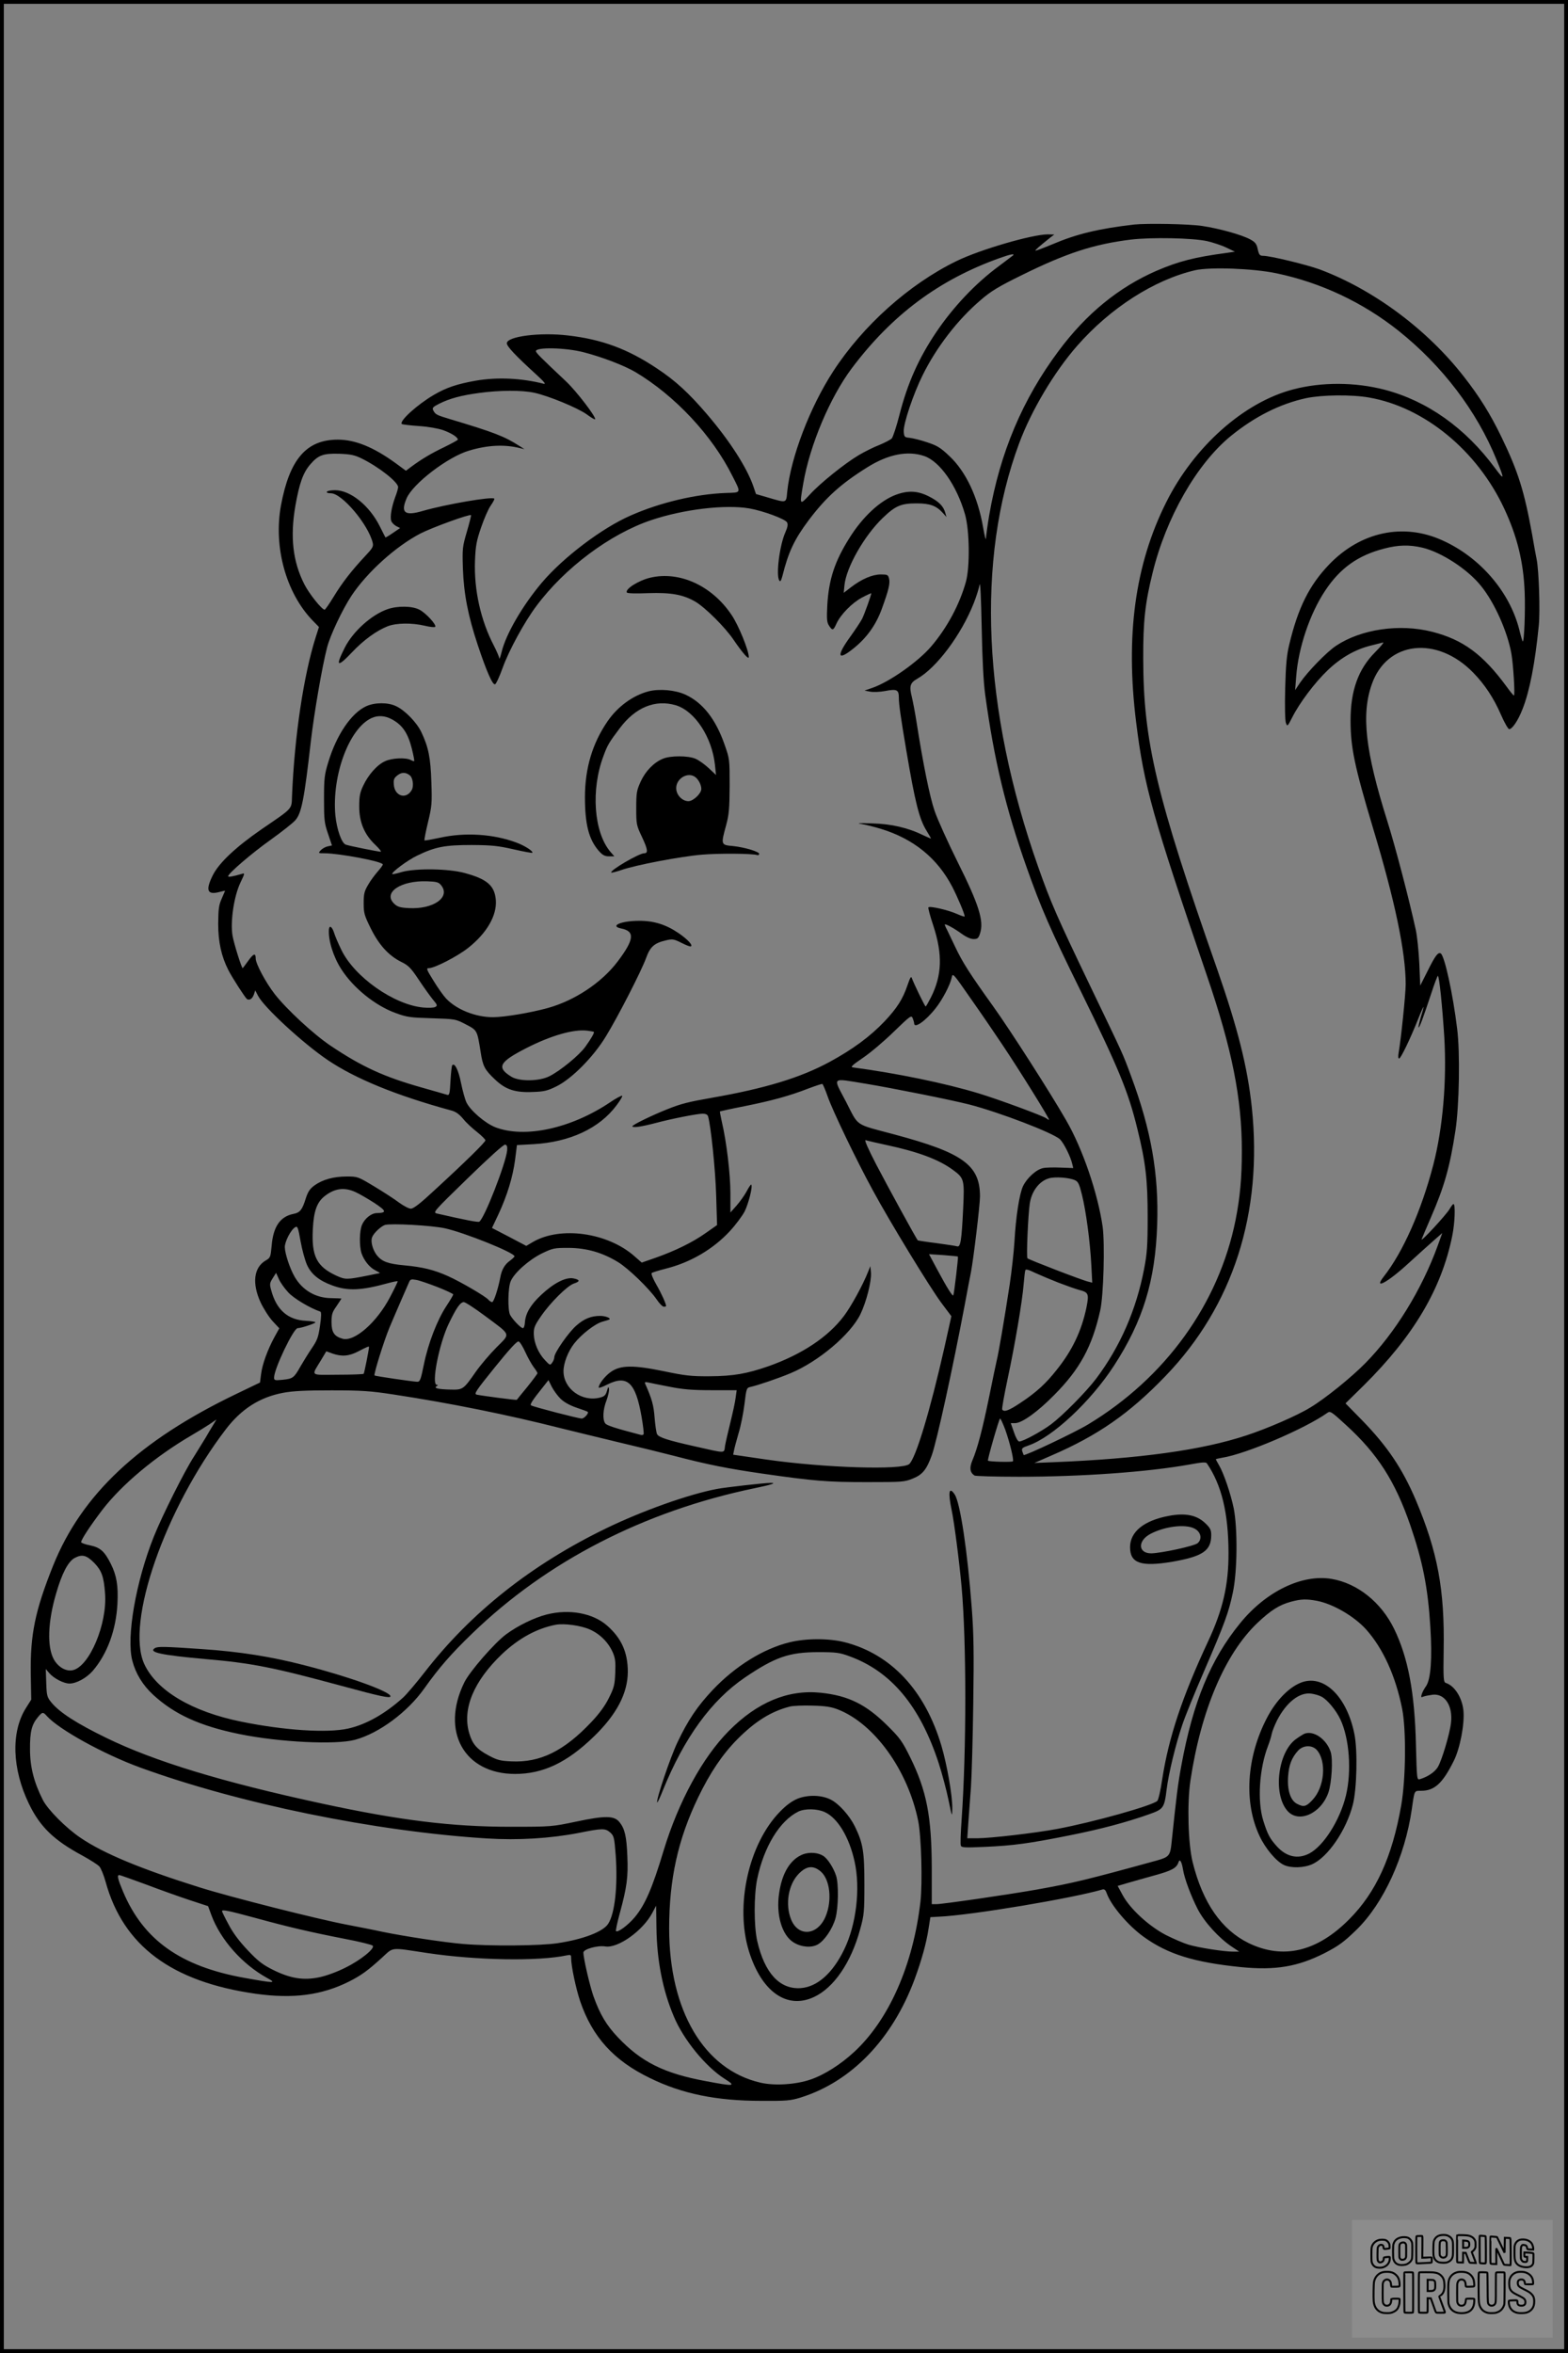
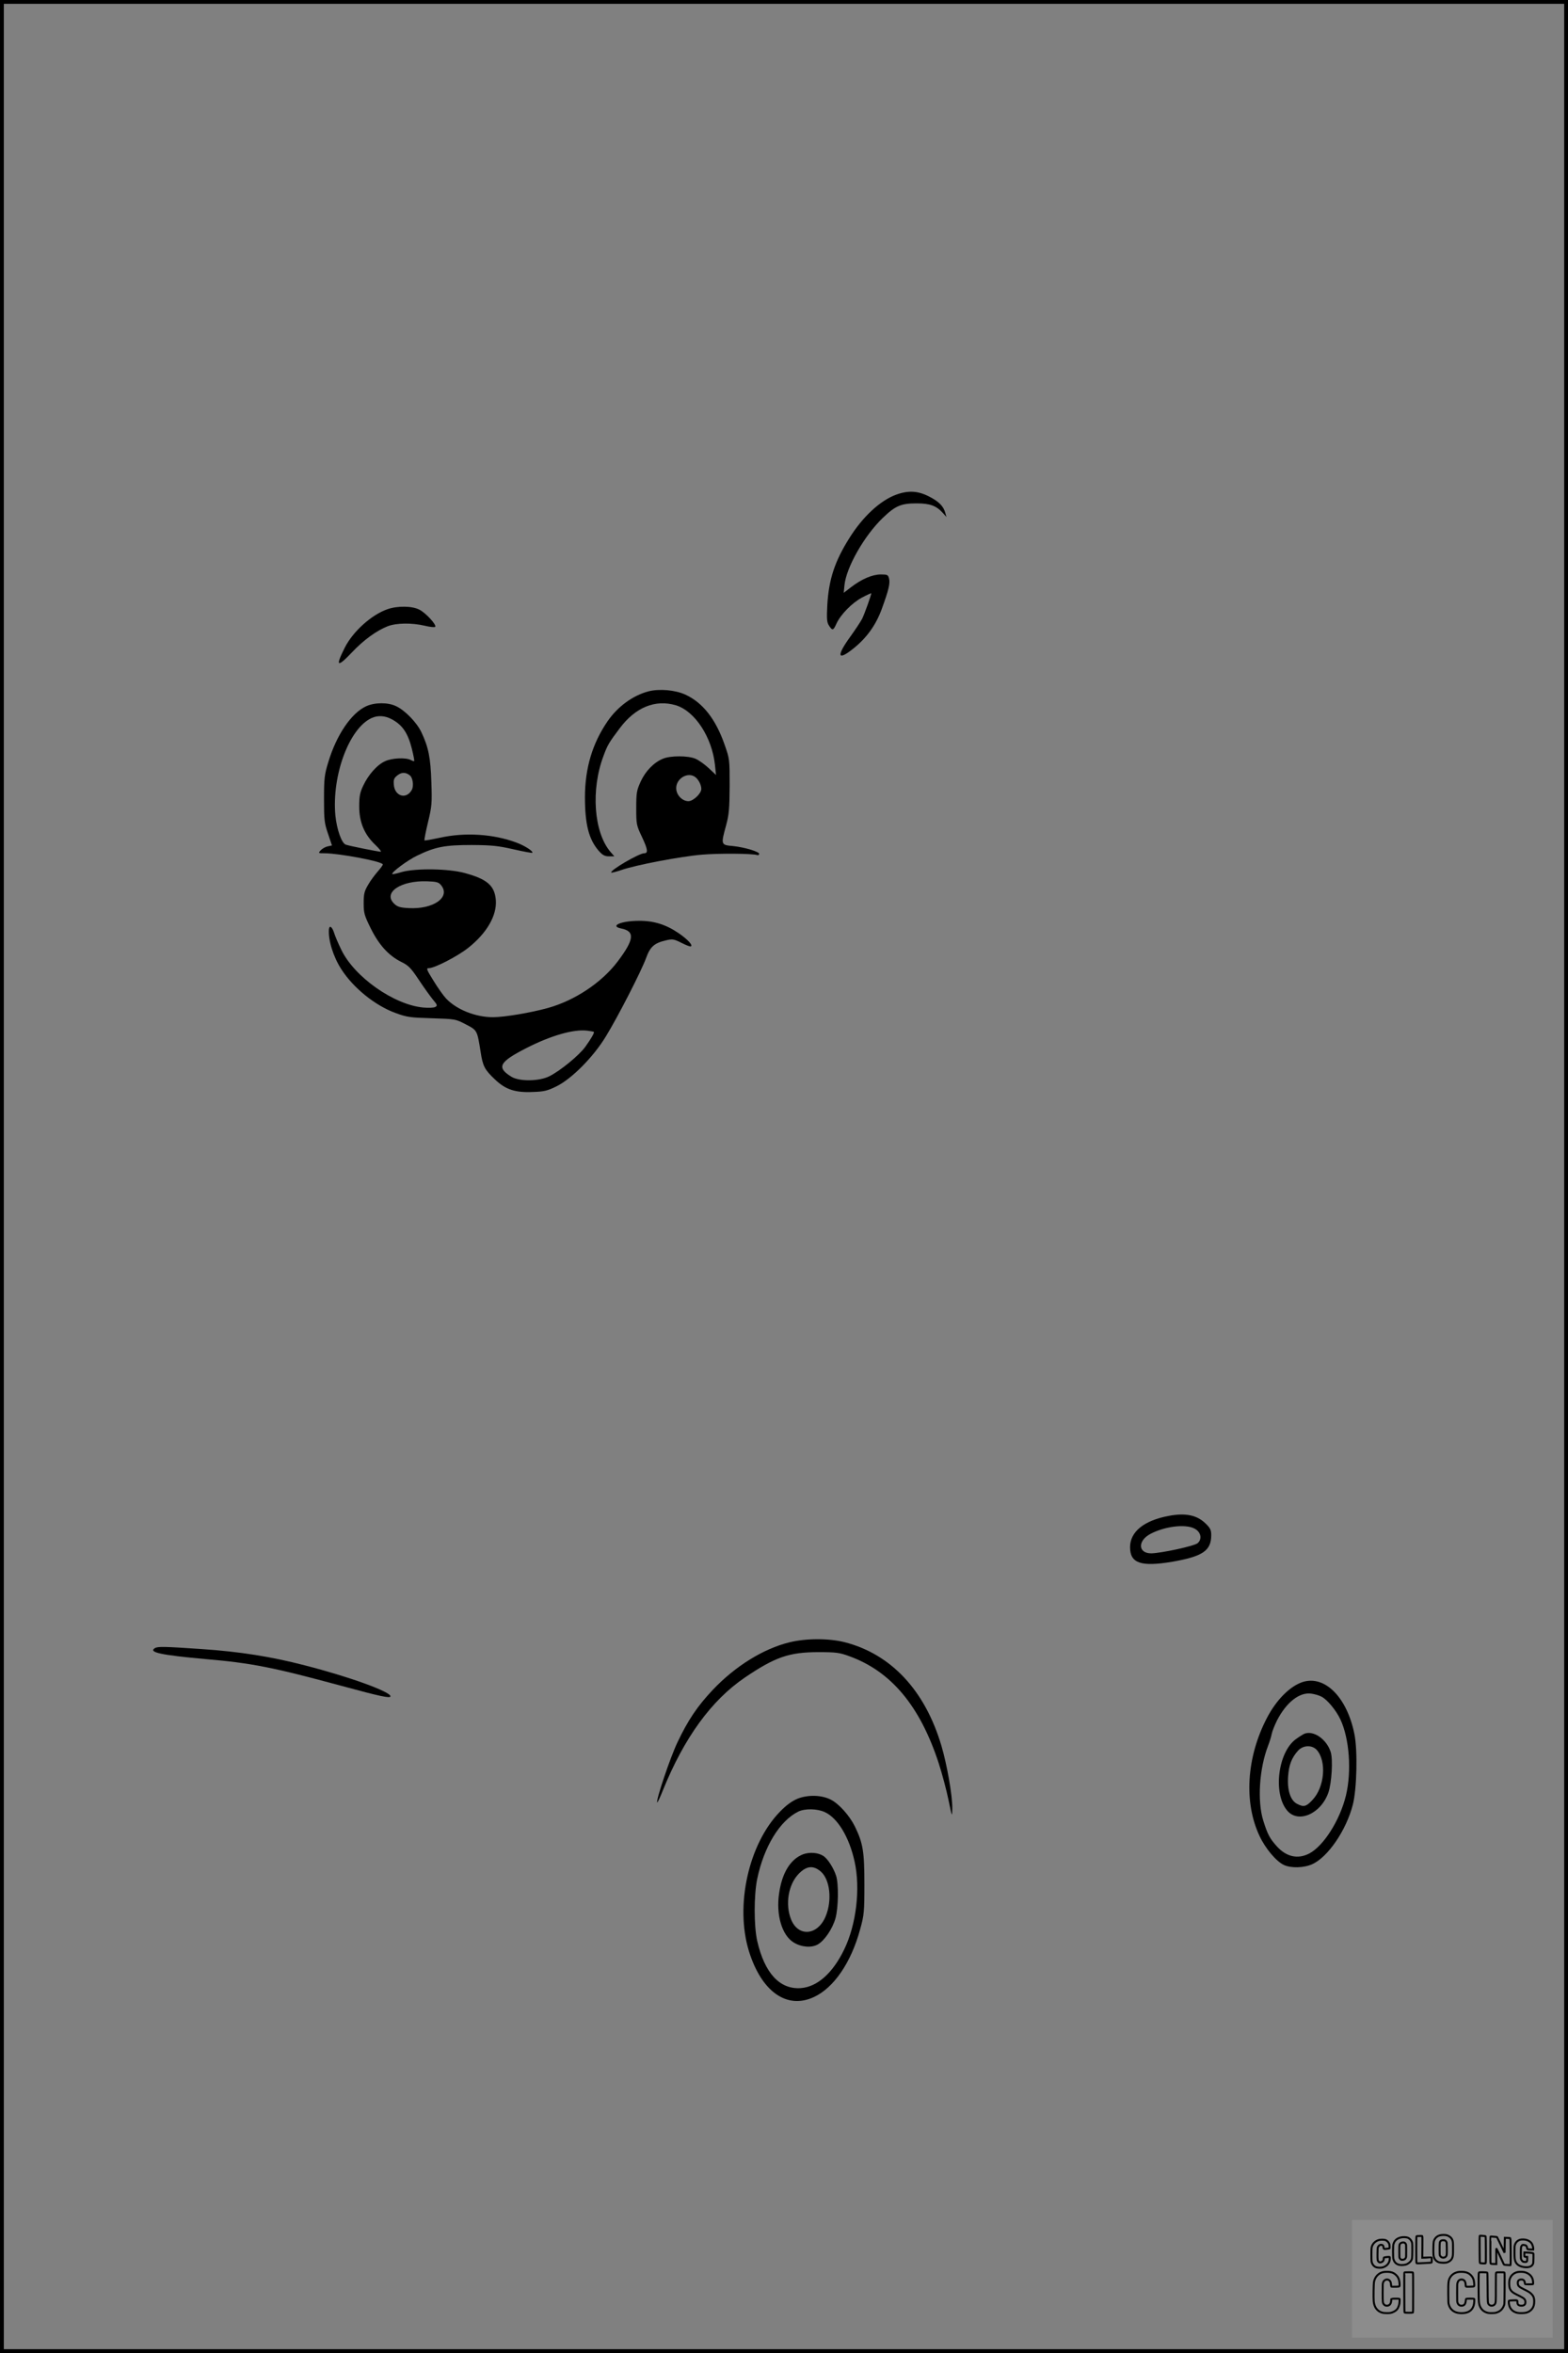
<svg xmlns="http://www.w3.org/2000/svg" version="1.0" width="1024pt" height="1536pt" viewBox="0 0 1024 1536" preserveAspectRatio="xMidYMid meet">
  <rect x="0" y="0" width="1024" height="1536" fill="#808080" stroke="none" />
  <g transform="translate(0.00 0.00) scale(1)">
    <g transform="translate(0,1536) scale(0.1,-0.1)" fill="#000000" stroke="none">
-       <path d="M7405 13894 c-231 -27 -373 -61 -533 -129 -58 -24 -107 -43 -110 -41 -3 3 24 27 98 86 l25 19 -42 1 c-101 0 -443 -99 -598 -175 -309 -151 -609 -420 -803 -718 -153 -235 -278 -563 -301 -787 -7 -76 -2 -74 -125 -38 l-79 23 -17 50 c-42 122 -154 297 -303 471 -118 138 -207 220 -327 299 -190 127 -361 190 -580 215 -184 22 -400 -6 -400 -51 0 -20 55 -79 190 -202 55 -50 68 -67 50 -62 -145 37 -303 44 -443 20 -123 -22 -192 -45 -274 -93 -109 -64 -227 -171 -209 -190 4 -3 52 -9 109 -13 62 -4 125 -15 161 -27 55 -20 96 -46 96 -62 0 -3 -40 -25 -89 -49 -84 -40 -148 -78 -218 -130 l-32 -24 -68 50 c-145 105 -264 153 -377 153 -205 0 -315 -128 -371 -429 -50 -272 33 -572 207 -752 l41 -42 -21 -66 c-79 -248 -139 -648 -155 -1039 -3 -86 8 -74 -197 -214 -171 -118 -279 -220 -320 -301 -49 -98 -37 -131 42 -110 21 6 38 9 38 8 0 -1 -10 -24 -22 -51 -19 -42 -22 -67 -23 -164 0 -120 21 -213 66 -302 26 -51 110 -181 122 -190 17 -10 35 2 45 30 l9 27 18 -35 c38 -75 293 -310 454 -419 180 -122 448 -232 808 -330 30 -8 52 -24 78 -55 20 -25 61 -63 91 -86 30 -24 54 -48 54 -54 0 -12 -127 -137 -334 -327 -90 -84 -135 -119 -153 -119 -13 0 -47 18 -76 39 -29 22 -101 69 -161 105 -108 65 -110 66 -181 66 -86 0 -158 -20 -211 -58 -31 -23 -43 -41 -58 -88 -22 -71 -37 -90 -79 -98 -87 -17 -133 -83 -143 -209 -7 -73 -8 -78 -40 -96 -77 -46 -89 -149 -32 -273 20 -42 55 -97 79 -123 l43 -46 -32 -58 c-44 -81 -79 -176 -87 -241 l-7 -55 -156 -75 c-633 -304 -1008 -655 -1195 -1120 -118 -295 -150 -450 -146 -710 l3 -165 -36 -57 c-97 -156 -89 -396 21 -623 73 -151 163 -238 351 -339 49 -27 98 -58 109 -70 10 -11 29 -57 41 -101 115 -417 431 -652 980 -730 244 -34 430 -10 610 80 79 40 123 72 214 155 79 72 50 68 296 31 321 -48 727 -55 913 -15 24 5 27 3 27 -19 0 -51 31 -198 59 -281 79 -232 219 -387 455 -501 210 -103 434 -149 726 -149 167 -1 192 1 260 22 331 104 598 381 743 772 45 122 77 236 91 330 l12 75 54 3 c210 9 873 120 1071 178 12 3 20 -5 27 -26 28 -79 140 -211 242 -284 157 -113 328 -166 634 -197 225 -22 370 2 546 91 91 47 126 72 209 153 177 173 316 477 361 787 18 126 15 120 61 120 87 0 140 48 213 195 41 81 72 244 63 330 -9 84 -58 161 -115 179 -15 5 -17 27 -14 215 7 394 -39 640 -182 979 -88 206 -186 352 -354 524 l-105 107 120 118 c324 321 507 629 577 975 17 81 22 208 8 208 -4 0 -15 -15 -25 -32 -20 -36 -192 -222 -183 -198 3 8 30 72 60 141 88 202 125 332 161 569 25 164 31 508 11 665 -28 230 -82 475 -107 491 -17 10 -36 -14 -85 -113 l-49 -97 -6 144 c-4 80 -14 179 -23 220 -47 213 -132 537 -186 710 -144 457 -171 697 -101 894 99 282 426 318 663 74 74 -76 133 -165 179 -271 23 -53 48 -97 55 -97 20 0 59 58 87 131 46 115 82 300 106 544 10 93 1 363 -14 435 -3 14 -17 88 -30 165 -51 280 -91 408 -200 633 -71 147 -143 263 -244 392 -241 310 -593 571 -945 702 -83 30 -320 88 -367 88 -21 0 -27 6 -35 42 -7 35 -16 47 -49 65 -55 30 -201 71 -315 88 -85 13 -359 18 -445 9z m478 -108 c38 -9 94 -27 125 -42 l57 -27 -55 -8 c-209 -28 -311 -54 -458 -117 -247 -108 -457 -279 -638 -522 -236 -316 -383 -664 -454 -1074 -11 -65 -20 -133 -21 -150 -1 -17 -9 16 -19 73 -34 197 -113 364 -220 464 -58 55 -79 68 -146 90 -44 15 -95 27 -114 29 -33 3 -35 6 -38 40 -4 49 63 248 124 370 90 182 229 362 377 488 68 59 115 88 272 165 292 144 469 201 710 231 135 16 403 11 498 -10z m-1268 -94 c-6 -5 -46 -35 -90 -68 -154 -113 -300 -268 -412 -434 -114 -170 -186 -331 -239 -538 -19 -75 -42 -144 -50 -154 -9 -9 -46 -28 -82 -43 -37 -14 -96 -44 -132 -65 -90 -53 -254 -184 -322 -259 -67 -72 -67 -71 -42 74 43 250 174 560 316 750 263 350 570 579 968 721 67 24 101 31 85 16z m1721 -116 c291 -61 564 -190 797 -375 286 -228 511 -524 640 -841 54 -133 53 -140 -10 -55 -194 262 -442 438 -721 511 -193 50 -411 51 -597 2 -322 -84 -647 -373 -829 -737 -204 -407 -267 -871 -196 -1438 51 -413 107 -613 463 -1655 163 -477 227 -798 227 -1141 0 -177 -12 -305 -41 -451 -110 -548 -458 -1030 -964 -1335 -86 -52 -413 -207 -420 -199 -1 2 -5 13 -9 24 -6 19 0 24 40 38 157 53 407 287 559 521 189 291 270 554 282 920 11 332 -39 618 -171 972 -55 149 -45 126 -267 588 -217 452 -257 543 -339 776 -363 1027 -407 2007 -124 2766 79 213 229 465 378 635 216 247 504 432 771 494 97 22 379 12 531 -20z m-4526 -515 c121 -31 267 -87 340 -130 258 -154 501 -413 633 -678 58 -114 60 -108 -41 -111 -198 -7 -430 -62 -623 -147 -188 -82 -440 -273 -580 -438 -126 -149 -235 -336 -263 -453 -8 -32 -15 -51 -15 -42 -1 9 -17 47 -36 84 -86 165 -130 364 -123 554 4 98 10 130 40 217 19 56 47 121 63 143 15 22 26 42 23 45 -15 15 -316 -37 -466 -80 -118 -35 -147 -13 -107 81 40 96 271 273 410 313 121 36 230 41 330 16 l30 -7 -33 21 c-98 63 -166 89 -453 175 -87 26 -95 30 -109 56 -9 17 -4 23 37 44 70 35 144 55 263 71 133 18 277 19 360 1 92 -20 282 -98 342 -141 27 -20 52 -35 54 -32 11 10 -120 182 -189 247 -169 159 -197 187 -197 198 0 27 193 23 310 -7z m5131 -296 c361 -63 706 -346 883 -726 84 -181 125 -345 133 -544 5 -119 -3 -332 -13 -322 -2 2 -13 38 -23 80 -63 245 -256 469 -500 579 -256 117 -536 57 -742 -158 -129 -135 -202 -281 -260 -524 -16 -66 -22 -131 -26 -285 -3 -115 -1 -211 5 -225 9 -24 11 -22 40 35 48 96 148 229 233 310 86 82 180 136 282 161 34 8 70 18 79 20 9 3 -14 -26 -51 -63 -111 -111 -161 -251 -161 -447 0 -176 27 -302 145 -696 145 -480 215 -815 215 -1025 0 -65 -31 -362 -46 -447 -4 -23 -3 -38 3 -38 11 0 73 129 124 257 18 46 34 81 35 80 2 -2 -6 -31 -17 -66 -10 -35 -17 -66 -15 -68 5 -5 29 59 82 219 21 65 41 117 44 118 9 0 29 -195 42 -399 17 -284 -9 -594 -72 -836 -78 -299 -198 -569 -323 -728 -71 -91 25 -39 163 88 58 53 131 119 162 146 l57 50 -30 -83 c-104 -286 -278 -569 -472 -766 -90 -92 -263 -232 -360 -290 -86 -53 -280 -137 -417 -182 -290 -96 -695 -152 -1260 -175 l-125 -5 110 48 c306 132 512 276 745 518 443 459 638 1067 565 1756 -28 262 -91 513 -225 898 -400 1140 -483 1489 -484 2030 -1 243 12 362 61 560 88 361 288 711 510 893 157 128 323 211 493 248 106 22 297 24 411 4z m-6579 -398 c112 -55 238 -154 238 -187 0 -8 -8 -37 -19 -65 -23 -63 -35 -128 -26 -155 3 -11 18 -26 32 -34 l26 -13 -47 -32 c-26 -18 -48 -31 -49 -29 -1 1 -17 33 -35 69 -68 138 -193 239 -294 239 -26 0 -50 -4 -53 -10 -4 -6 7 -10 26 -10 72 0 244 -203 273 -323 6 -25 -1 -36 -52 -90 -85 -91 -147 -170 -204 -264 -28 -46 -54 -83 -58 -83 -18 0 -102 105 -133 167 -75 148 -93 309 -58 511 26 147 50 215 96 269 53 62 85 74 190 71 75 -3 100 -8 147 -31z m3674 16 c102 -35 212 -192 266 -380 30 -104 33 -343 6 -441 -41 -147 -122 -299 -226 -421 -86 -101 -275 -234 -387 -272 l-49 -17 37 -7 c21 -4 64 -2 96 4 78 15 91 9 91 -43 0 -42 12 -128 49 -346 57 -337 84 -446 132 -523 16 -26 29 -49 29 -51 0 -1 -21 8 -47 20 -101 50 -211 76 -338 79 -88 3 -106 2 -68 -4 28 -5 84 -19 124 -31 214 -65 370 -191 468 -379 36 -70 81 -177 81 -193 0 -4 -24 4 -53 17 -57 25 -174 52 -184 42 -3 -3 11 -57 32 -119 62 -189 57 -324 -15 -468 -17 -33 -32 -60 -35 -60 -5 0 -79 153 -90 185 -5 15 -11 4 -28 -45 -31 -92 -69 -151 -150 -237 -94 -99 -208 -183 -359 -265 -190 -103 -421 -173 -763 -233 -160 -28 -207 -40 -295 -75 -103 -41 -230 -103 -230 -112 0 -12 60 -3 155 22 101 27 269 60 304 60 19 0 32 -6 35 -17 18 -58 48 -346 53 -514 l6 -196 -74 -52 c-85 -60 -194 -114 -326 -161 l-92 -32 -48 42 c-175 154 -482 197 -662 93 l-44 -26 -112 59 -112 58 43 91 c57 123 93 242 108 355 l12 95 109 6 c237 14 429 103 541 253 25 33 42 62 37 63 -5 2 -41 -17 -79 -43 -255 -171 -556 -236 -748 -163 -67 26 -164 109 -190 163 -9 19 -25 76 -35 126 -17 85 -41 133 -57 117 -4 -3 -9 -50 -12 -103 -4 -82 -7 -95 -21 -91 -9 3 -83 24 -164 47 -248 70 -391 135 -597 273 -111 74 -290 240 -366 338 -59 76 -124 198 -124 232 0 38 -14 34 -51 -18 -18 -25 -33 -45 -34 -45 -7 0 -56 156 -66 210 -16 90 8 257 51 348 30 63 30 64 8 57 -58 -17 -88 -22 -88 -15 0 18 156 152 279 239 72 52 144 108 160 127 40 45 58 136 101 514 21 182 74 491 106 613 20 79 100 248 160 339 103 154 289 322 451 406 74 38 321 128 329 119 2 -2 -10 -50 -27 -108 -29 -99 -30 -110 -26 -239 6 -168 34 -311 97 -500 56 -169 97 -263 113 -257 7 2 29 50 50 108 40 112 143 301 220 403 185 249 482 471 751 561 212 71 483 103 640 76 91 -16 234 -69 246 -91 7 -13 4 -31 -11 -65 -38 -85 -62 -279 -40 -314 7 -11 12 -3 21 30 39 157 79 240 172 364 111 147 208 236 383 345 136 85 263 110 371 73z m3253 -598 c125 -30 296 -141 383 -250 88 -108 172 -297 198 -440 13 -73 25 -275 17 -275 -4 0 -25 26 -48 58 -154 210 -285 307 -487 358 -212 54 -463 17 -626 -91 -62 -41 -186 -169 -236 -242 l-32 -48 7 89 c14 187 89 410 189 560 98 148 215 231 386 275 91 24 164 26 249 6z m-2855 -960 c59 -430 134 -742 272 -1131 92 -260 154 -403 352 -804 249 -507 311 -658 370 -900 54 -219 67 -332 67 -575 0 -186 -4 -238 -23 -337 -51 -267 -156 -508 -313 -717 -64 -85 -217 -240 -294 -298 -63 -47 -184 -113 -209 -113 -8 0 -22 24 -34 60 l-21 60 28 0 c45 0 148 74 256 184 167 168 247 315 300 551 22 96 31 436 16 547 -32 220 -131 510 -239 696 -104 181 -365 588 -474 740 -157 219 -202 290 -249 389 -23 48 -48 100 -55 115 -8 14 -14 29 -14 32 0 10 60 -23 111 -60 29 -21 58 -34 77 -34 26 0 32 5 42 36 27 81 -6 187 -147 469 -63 127 -130 275 -149 330 -32 92 -76 310 -119 585 -9 58 -23 130 -30 160 -18 71 -12 92 35 119 126 71 287 286 369 493 17 43 34 97 38 120 5 27 10 -80 14 -277 4 -209 12 -362 23 -440z m109 -2280 c115 -171 316 -495 308 -495 -4 0 -11 4 -17 9 -14 14 -312 124 -444 164 -218 66 -533 131 -819 169 -19 2 -8 13 65 63 49 33 140 110 202 171 109 105 114 109 123 86 5 -13 9 -27 9 -32 0 -37 74 14 140 98 44 55 95 152 105 200 7 33 8 31 127 -140 67 -95 157 -227 201 -293z m-885 -260 c169 -28 550 -104 672 -135 197 -51 547 -185 592 -227 25 -24 70 -113 81 -163 l6 -25 -81 3 c-45 2 -97 1 -115 -3 -44 -8 -106 -64 -132 -118 -24 -51 -47 -201 -56 -362 -4 -66 -18 -192 -31 -280 -36 -236 -74 -455 -85 -497 -5 -21 -27 -126 -49 -235 -43 -210 -77 -341 -110 -417 -20 -48 -16 -78 14 -98 6 -4 137 -8 291 -8 410 0 842 31 1114 80 81 15 107 17 113 7 96 -141 140 -323 141 -582 1 -211 -37 -374 -134 -581 -168 -360 -257 -626 -299 -899 -10 -71 -25 -134 -32 -141 -33 -31 -418 -139 -654 -183 -137 -26 -437 -61 -523 -61 l-64 0 7 103 c4 56 12 161 17 232 5 72 12 317 15 545 5 334 3 456 -10 626 -28 370 -75 683 -111 738 -37 56 -45 16 -20 -102 17 -81 50 -336 65 -502 32 -360 32 -1061 0 -1519 -6 -84 -9 -160 -5 -169 5 -13 25 -14 158 -8 182 8 288 22 552 75 201 40 371 85 520 138 93 33 99 40 114 163 13 105 59 293 102 420 17 52 81 210 142 350 136 315 161 384 188 513 30 138 32 419 6 551 -20 96 -65 229 -97 283 -11 19 -20 36 -20 37 0 2 18 6 41 10 157 25 538 188 686 292 20 15 26 11 123 -78 206 -188 320 -365 420 -654 81 -236 115 -406 131 -664 13 -207 3 -342 -28 -387 -11 -15 -24 -39 -28 -52 -6 -21 -5 -23 11 -16 11 4 37 9 59 12 80 10 134 -72 121 -183 -8 -73 -61 -248 -86 -289 -20 -33 -65 -63 -116 -79 -21 -6 -21 -5 -27 226 -8 338 -51 568 -143 756 -84 172 -238 296 -407 325 -193 33 -429 -81 -598 -289 -193 -236 -308 -515 -384 -929 -23 -124 -32 -199 -64 -504 -8 -84 -17 -94 -96 -116 -454 -125 -549 -148 -785 -190 -187 -33 -614 -95 -654 -95 l-31 0 0 237 c-1 335 -33 503 -141 722 -51 103 -66 125 -148 206 -140 139 -255 196 -436 215 -214 22 -415 -62 -600 -249 -172 -173 -329 -462 -426 -781 -75 -249 -122 -356 -190 -437 -44 -52 -110 -100 -121 -89 -3 3 8 56 25 118 46 169 55 235 49 371 -5 130 -17 179 -51 222 -34 43 -93 44 -282 4 -158 -33 -161 -34 -429 -34 -383 0 -719 41 -1230 151 -654 141 -1096 276 -1410 429 -197 96 -305 166 -359 231 -29 36 -31 44 -34 129 l-3 90 23 -27 c30 -35 95 -68 132 -68 45 0 112 37 152 83 95 111 152 267 161 438 6 117 -5 184 -43 260 -41 82 -69 107 -135 121 -32 6 -59 16 -59 21 0 17 61 109 137 209 128 167 347 350 583 488 41 24 95 57 119 73 l45 31 -21 -35 c-12 -19 -34 -56 -50 -84 -17 -27 -51 -83 -76 -123 -61 -93 -208 -387 -262 -522 -117 -292 -181 -656 -141 -810 22 -85 68 -160 136 -223 139 -128 305 -204 565 -257 259 -53 628 -71 754 -37 157 43 342 180 452 335 95 134 176 227 312 358 489 473 1123 799 1844 949 112 23 148 35 106 35 -38 0 -297 -29 -353 -40 -184 -35 -484 -142 -720 -256 -489 -237 -883 -549 -1186 -939 -56 -72 -119 -146 -141 -166 -118 -107 -243 -177 -360 -203 -136 -30 -416 -12 -696 45 -323 65 -555 203 -635 377 -123 270 135 1011 533 1532 102 133 221 209 374 238 65 12 142 16 316 16 197 0 255 -4 405 -27 368 -56 741 -131 1100 -222 80 -20 246 -60 370 -90 124 -29 286 -69 360 -88 222 -58 354 -84 575 -116 342 -49 428 -56 685 -56 235 0 247 1 303 24 62 25 89 59 122 151 33 91 137 568 215 980 17 91 35 188 41 215 17 90 59 439 59 495 0 205 -112 285 -561 405 -262 70 -229 48 -314 213 -87 167 -102 155 133 117z m-253 -82 c32 -93 192 -425 295 -613 109 -202 372 -633 447 -734 l66 -88 -46 -207 c-93 -411 -186 -719 -229 -758 -46 -41 -554 -25 -931 29 l-219 32 5 25 c2 14 16 65 30 114 15 48 32 135 39 192 12 101 14 106 38 111 50 11 187 58 263 90 182 76 391 252 456 385 39 81 73 215 69 271 l-4 43 -14 -35 c-33 -85 -113 -231 -159 -291 -103 -137 -274 -250 -491 -327 -144 -50 -231 -65 -385 -66 -121 -1 -161 4 -300 33 -199 41 -282 40 -345 -4 -38 -26 -80 -80 -80 -102 0 -6 25 3 56 19 131 65 185 14 224 -211 10 -58 16 -110 13 -114 -3 -4 -12 -6 -21 -3 -168 44 -219 61 -229 74 -19 24 -16 90 8 151 11 30 18 63 16 75 -3 17 -5 14 -13 -13 -8 -28 -17 -37 -45 -44 -118 -31 -239 57 -239 172 0 53 30 130 70 181 47 60 135 128 183 142 23 6 44 13 47 15 10 9 -27 23 -60 23 -59 0 -105 -18 -156 -63 -51 -44 -144 -178 -144 -206 0 -10 -6 -26 -14 -36 -13 -19 -15 -18 -46 15 -44 46 -72 112 -74 170 -1 42 5 57 47 118 61 89 171 198 214 213 43 14 42 25 -3 34 -50 9 -128 -31 -209 -107 -69 -64 -103 -121 -107 -180 -1 -21 -7 -38 -13 -38 -14 0 -68 57 -84 87 -16 32 -14 177 4 219 23 55 119 140 204 182 73 35 81 36 176 36 116 -1 218 -30 320 -92 68 -41 204 -173 253 -244 18 -27 39 -48 47 -48 8 0 15 2 15 4 0 15 -30 82 -63 139 -22 38 -36 72 -31 77 5 4 47 17 94 29 159 40 307 126 417 245 37 40 80 98 96 128 26 53 54 164 43 175 -2 3 -16 -17 -30 -44 -14 -26 -44 -68 -66 -93 l-40 -45 0 125 c0 124 -25 336 -56 467 -8 36 -14 67 -12 68 2 1 73 17 160 34 179 36 293 67 416 115 48 18 90 32 93 30 3 -2 19 -38 34 -81z m382 -317 c207 -44 342 -94 435 -162 75 -55 77 -63 68 -254 -10 -208 -17 -252 -39 -246 -9 3 -70 12 -135 21 -66 8 -121 17 -122 18 -9 8 -200 358 -272 496 -54 104 -79 162 -69 158 9 -3 69 -17 134 -31z m-2475 -36 c-9 -86 -149 -445 -182 -465 -9 -5 -87 10 -275 53 -30 7 -27 10 199 230 140 136 235 222 245 220 12 -3 15 -12 13 -38z m3708 -194 c21 -9 29 -26 46 -96 26 -104 53 -303 61 -458 l6 -115 -24 6 c-38 8 -390 144 -399 153 -8 9 4 283 15 357 12 81 62 147 125 165 40 12 133 5 170 -12z m-4700 -77 c25 -11 80 -43 124 -71 81 -54 84 -65 15 -67 -35 -1 -78 -36 -95 -77 -17 -40 -18 -138 -3 -185 17 -49 53 -93 91 -112 18 -9 31 -17 28 -18 -3 0 -36 -7 -75 -15 -141 -28 -149 -28 -207 -2 -130 60 -164 127 -155 304 6 119 27 178 80 218 64 49 126 57 197 25z m585 -237 c125 -27 455 -159 455 -183 0 -4 -14 -17 -30 -29 -34 -24 -54 -59 -63 -110 -14 -73 -42 -160 -53 -160 -6 0 -17 7 -25 16 -17 21 -181 117 -264 154 -89 40 -164 59 -285 70 -108 10 -146 25 -179 66 -27 35 -42 90 -31 117 10 28 59 73 85 81 42 11 301 -3 390 -22z m-900 -239 c27 -60 78 -102 162 -133 104 -39 191 -35 372 15 30 8 56 13 58 11 2 -1 -20 -47 -49 -102 -87 -167 -234 -295 -311 -273 -54 15 -72 42 -72 108 0 51 5 66 33 105 17 26 32 48 32 49 0 1 -30 2 -68 3 -100 1 -186 51 -237 138 -32 55 -64 152 -65 195 0 37 40 114 68 130 15 9 19 -1 35 -92 10 -56 29 -125 42 -154z m4251 54 c3 -3 -24 -235 -30 -252 -3 -12 -38 42 -106 169 l-53 99 93 -6 c51 -4 95 -8 96 -10z m659 -171 c50 -19 109 -40 131 -46 63 -16 67 -25 49 -116 -32 -152 -92 -279 -194 -406 -70 -89 -133 -147 -236 -215 -76 -51 -108 -63 -120 -44 -3 5 13 94 35 198 47 219 96 506 105 619 4 43 8 85 11 92 2 9 21 4 66 -18 35 -16 104 -45 153 -64z m-5033 -62 c36 -40 144 -104 210 -126 7 -3 7 -31 -2 -91 -11 -77 -18 -96 -55 -150 -23 -34 -56 -88 -74 -119 -41 -73 -49 -78 -115 -85 -52 -5 -56 -4 -56 15 0 56 127 322 154 322 22 0 116 31 116 38 0 4 -27 8 -61 10 -118 5 -194 71 -228 200 -11 38 -10 47 10 78 l22 35 18 -40 c9 -22 37 -61 61 -87z m976 34 c56 -22 102 -44 102 -48 0 -4 -20 -38 -45 -76 -60 -91 -119 -244 -147 -382 -20 -98 -25 -112 -43 -112 -31 1 -275 37 -279 41 -7 7 62 228 98 314 19 44 52 123 75 175 23 52 46 106 52 119 8 20 14 22 47 16 20 -3 83 -25 140 -47z m308 -187 c176 -131 169 -113 76 -207 -43 -43 -104 -115 -135 -159 -80 -115 -84 -118 -164 -116 -82 2 -112 9 -92 22 10 6 11 9 2 9 -38 0 14 266 77 398 50 104 76 142 99 142 10 0 71 -40 137 -89z m265 -238 c16 -35 40 -78 54 -97 14 -18 25 -36 25 -40 0 -4 -30 -44 -66 -89 -37 -45 -68 -83 -69 -85 -2 -3 -232 27 -262 34 -19 5 -6 24 119 179 97 120 145 172 155 168 9 -3 28 -35 44 -70z m-1021 35 c0 -17 -31 -172 -35 -176 -3 -3 -79 -6 -169 -6 -187 -1 -174 -12 -109 96 l34 57 41 -15 c61 -21 108 -17 169 15 51 27 69 34 69 29z m1250 -338 c23 -23 59 -43 105 -59 39 -13 71 -25 73 -27 10 -8 -22 -44 -39 -44 -21 0 -315 76 -331 86 -9 6 11 36 80 122 l34 43 21 -43 c12 -23 37 -58 57 -78z m710 78 c90 -18 151 -23 278 -23 l163 0 -7 -50 c-3 -27 -19 -99 -34 -160 -15 -60 -31 -130 -35 -153 -8 -51 13 -51 -200 -3 -175 39 -233 58 -244 79 -5 10 -12 58 -16 107 -6 81 -17 122 -62 223 -4 9 1 12 18 8 13 -3 76 -16 139 -28z m2194 -278 c29 -80 58 -198 51 -209 -4 -7 -155 -3 -163 4 -5 5 73 275 79 275 4 0 18 -31 33 -70z m-5947 -874 c47 -49 61 -89 69 -196 16 -201 -103 -481 -212 -503 -44 -9 -95 21 -123 72 -44 81 -39 244 15 427 38 133 79 211 122 234 49 26 78 18 129 -34z m7984 -246 c104 -20 242 -100 320 -186 111 -124 193 -304 236 -519 27 -138 24 -456 -6 -629 -59 -338 -165 -570 -341 -746 -210 -211 -431 -263 -656 -154 -177 87 -299 262 -365 527 -30 119 -37 383 -15 532 69 460 226 830 439 1032 87 82 141 116 217 137 67 18 101 19 171 6z m-3129 -709 c238 -93 456 -395 524 -726 21 -100 29 -408 15 -530 -48 -413 -206 -770 -432 -979 -88 -82 -197 -151 -286 -181 -96 -33 -237 -42 -328 -20 -368 85 -595 471 -595 1007 0 321 58 582 189 854 78 162 159 282 256 380 117 118 222 183 344 214 20 5 86 8 146 6 85 -2 123 -8 167 -25z m-5166 -43 c78 -87 368 -248 609 -336 645 -235 1532 -417 2263 -463 207 -13 415 0 602 36 154 31 172 31 205 3 24 -22 27 -31 36 -149 14 -198 -5 -379 -49 -447 -33 -52 -164 -102 -332 -127 -112 -17 -437 -20 -615 -5 -129 11 -384 50 -530 80 -49 11 -153 31 -230 46 -186 35 -760 180 -963 244 -380 119 -626 221 -776 323 -95 64 -214 184 -246 247 -58 114 -84 216 -84 330 -1 115 11 162 51 210 30 36 34 36 59 8z m7420 -1003 c10 -60 51 -170 96 -258 44 -85 140 -190 223 -245 l48 -32 -41 0 c-59 0 -226 26 -292 46 -30 9 -95 37 -145 62 -112 58 -236 172 -284 262 l-32 59 68 20 c37 11 117 33 177 50 109 30 140 47 152 84 8 26 21 7 30 -48z m-6774 -96 c90 -34 218 -80 285 -102 l122 -40 22 -60 c60 -160 201 -319 362 -408 66 -36 53 -36 -148 0 -416 75 -658 247 -791 562 -35 83 -41 109 -25 109 5 0 83 -28 173 -61z m3335 -285 c3 -212 41 -406 113 -576 63 -152 208 -329 332 -408 78 -49 66 -51 -124 -15 -270 50 -420 124 -573 286 -75 79 -117 150 -159 267 -24 67 -66 249 -66 286 0 22 92 48 142 40 83 -14 246 102 308 219 14 26 25 47 25 47 0 0 1 -66 2 -146z m-2623 67 c219 -60 355 -92 585 -137 96 -18 180 -39 185 -45 17 -17 -77 -94 -179 -144 -51 -26 -124 -53 -168 -62 -104 -22 -189 -9 -304 48 -68 34 -97 56 -165 128 -56 59 -97 114 -125 168 -24 44 -43 83 -43 87 0 12 36 5 214 -43z" />
      <path d="M5853 12131 c-105 -38 -220 -145 -307 -285 -95 -151 -133 -268 -143 -433 -5 -95 -3 -116 11 -137 22 -34 28 -33 48 12 28 61 102 136 167 171 34 18 61 30 61 28 0 -12 -45 -137 -60 -167 -10 -19 -46 -73 -79 -119 -91 -126 -81 -158 24 -73 86 69 146 153 184 258 45 124 55 166 47 197 -6 25 -11 27 -54 27 -55 0 -125 -30 -194 -83 l-48 -37 5 50 c11 115 129 323 250 439 82 79 119 95 220 95 88 0 129 -15 172 -62 l24 -27 -7 25 c-12 45 -41 75 -105 108 -73 38 -136 42 -216 13z" />
-       <path d="M4247 11589 c-77 -18 -167 -75 -153 -97 3 -6 63 -7 138 -4 150 5 228 -9 308 -55 65 -38 195 -167 251 -250 58 -85 99 -132 99 -112 0 43 -67 208 -112 274 -127 191 -340 289 -531 244z" />
      <path d="M2530 11383 c-104 -36 -226 -146 -279 -252 -62 -123 -49 -131 47 -30 75 80 162 143 234 171 58 22 158 23 243 3 33 -8 63 -11 67 -7 11 12 -61 91 -103 112 -47 25 -144 26 -209 3z" />
      <path d="M4235 10847 c-102 -27 -201 -99 -267 -195 -99 -144 -147 -305 -148 -493 0 -180 25 -278 90 -353 25 -28 39 -36 67 -36 l35 0 -27 31 c-107 128 -127 404 -44 624 26 71 36 88 107 182 102 136 232 189 366 149 124 -38 235 -207 255 -388 l7 -67 -48 45 c-27 25 -65 52 -86 61 -48 21 -165 21 -213 0 -59 -24 -114 -81 -145 -149 -26 -57 -29 -73 -29 -173 0 -107 1 -112 39 -192 36 -77 40 -103 13 -103 -34 0 -227 -113 -215 -126 3 -2 31 5 64 16 93 33 387 89 529 101 109 9 329 8 361 -3 5 -2 10 1 12 7 5 14 -94 44 -170 52 -81 7 -81 8 -46 136 19 70 22 108 23 257 0 173 0 176 -33 269 -58 167 -143 275 -257 327 -66 30 -169 39 -240 21z m306 -560 c21 -16 39 -51 39 -77 0 -30 -53 -80 -84 -80 -41 0 -80 41 -80 85 0 64 77 109 125 72z" />
      <path d="M2392 10750 c-97 -44 -194 -186 -248 -365 -25 -81 -28 -106 -28 -240 0 -136 2 -157 26 -227 l26 -77 -28 -6 c-15 -3 -36 -15 -46 -26 -17 -19 -16 -19 27 -19 98 -1 379 -54 379 -73 0 -5 -15 -26 -34 -47 -18 -21 -47 -59 -62 -86 -25 -42 -29 -60 -29 -120 0 -64 4 -79 47 -166 54 -108 117 -177 200 -218 45 -22 62 -39 113 -116 33 -50 75 -108 92 -129 29 -34 31 -40 16 -48 -9 -6 -44 -7 -79 -4 -192 18 -450 200 -535 377 -20 41 -42 92 -48 113 -13 39 -30 49 -33 20 -5 -70 28 -178 81 -260 79 -123 222 -238 355 -286 73 -27 96 -30 236 -34 154 -5 155 -5 222 -40 75 -39 74 -37 97 -181 14 -92 26 -115 94 -179 69 -66 133 -87 251 -81 68 2 93 8 151 37 99 49 241 192 322 326 77 125 233 429 263 513 26 72 54 96 127 113 45 11 53 9 102 -15 29 -15 57 -26 62 -24 17 6 -21 47 -80 87 -82 56 -163 81 -258 80 -118 0 -194 -34 -116 -50 91 -18 85 -72 -23 -215 -104 -138 -280 -255 -456 -304 -112 -31 -284 -60 -359 -60 -113 0 -237 49 -306 122 -17 18 -54 70 -82 116 -46 74 -49 82 -30 82 37 0 188 78 256 132 123 97 189 213 181 313 -8 94 -56 136 -203 176 -105 29 -318 32 -410 7 -32 -10 -61 -16 -63 -14 -9 10 101 92 163 121 117 57 180 69 355 69 133 -1 172 -5 273 -28 66 -15 121 -25 123 -23 9 9 -49 47 -104 67 -150 56 -336 68 -501 31 -52 -11 -96 -19 -99 -17 -2 3 8 56 23 118 25 104 27 124 22 263 -5 159 -19 228 -65 325 -30 64 -109 145 -167 171 -53 25 -138 24 -193 -1z m168 -86 c68 -37 103 -88 129 -189 11 -44 18 -81 16 -83 -2 -2 -12 1 -23 7 -32 17 -122 13 -167 -8 -52 -23 -110 -89 -143 -160 -22 -46 -26 -71 -26 -136 0 -103 34 -183 105 -250 26 -25 42 -45 35 -45 -15 0 -201 37 -227 46 -28 8 -60 101 -69 193 -23 260 90 565 235 633 43 20 89 17 135 -8z m117 -366 c19 -15 26 -68 13 -93 -35 -66 -112 -44 -118 32 -3 34 1 44 24 62 27 21 54 21 81 -1z m204 -717 c63 -78 -51 -158 -212 -149 -55 3 -73 8 -94 28 -77 72 40 153 214 147 63 -2 76 -6 92 -26z m997 -957 c6 -4 -18 -45 -56 -98 -41 -56 -162 -155 -233 -191 -66 -34 -196 -36 -249 -4 -99 61 -81 96 97 187 160 82 310 125 398 114 22 -3 41 -6 43 -8z" />
      <path d="M7635 5465 c-164 -30 -255 -104 -255 -205 0 -105 71 -129 275 -95 200 35 255 72 255 174 0 33 -6 46 -36 75 -57 56 -131 71 -239 51z m165 -83 c42 -21 53 -67 22 -95 -20 -19 -239 -66 -304 -67 -86 0 -90 82 -5 127 93 49 227 66 287 35z" />
-       <path d="M3571 4821 c-81 -20 -189 -73 -265 -129 -75 -55 -239 -243 -274 -315 -156 -318 -1 -597 332 -597 182 0 339 74 514 244 149 144 221 282 222 422 0 127 -41 220 -136 303 -93 81 -246 109 -393 72z m281 -98 c66 -29 121 -84 150 -150 16 -37 19 -62 16 -132 -3 -77 -7 -96 -41 -164 -25 -51 -62 -102 -114 -157 -179 -190 -335 -267 -523 -258 -73 3 -94 9 -148 38 -78 41 -107 75 -128 147 -46 158 30 339 214 515 109 103 227 168 352 192 55 10 164 -5 222 -31z" />
      <path d="M5155 4639 c-171 -42 -354 -156 -500 -310 -100 -106 -161 -196 -230 -341 -48 -100 -143 -383 -133 -394 2 -2 19 33 37 79 139 343 316 587 535 736 198 134 289 166 481 166 116 0 138 -3 203 -27 272 -99 460 -324 582 -697 22 -68 51 -176 64 -240 24 -115 24 -116 25 -55 1 82 -34 283 -71 408 -107 361 -328 598 -632 676 -104 26 -251 26 -361 -1z" />
      <path d="M1011 4601 c-43 -27 40 -45 329 -71 304 -26 443 -54 890 -175 254 -69 320 -83 320 -68 0 30 -271 128 -560 202 -220 57 -422 89 -670 106 -249 17 -290 18 -309 6z" />
      <path d="M8510 4381 c-84 -26 -175 -117 -237 -237 -133 -256 -151 -551 -47 -770 38 -81 108 -164 158 -188 47 -22 131 -20 186 5 102 46 222 221 265 389 26 101 32 355 10 461 -48 238 -191 383 -335 340z m121 -97 c37 -19 95 -89 123 -149 58 -124 74 -336 36 -495 -39 -162 -147 -332 -241 -380 -74 -38 -149 -21 -211 48 -45 50 -60 77 -88 167 -40 127 -26 341 31 488 10 26 21 61 24 78 3 17 19 56 34 87 62 121 149 188 226 176 22 -3 52 -12 66 -20z" />
      <path d="M8520 4043 c-8 -3 -34 -19 -56 -35 -118 -84 -152 -356 -58 -467 72 -86 220 -22 269 117 22 63 31 218 15 266 -27 83 -111 141 -170 119z m78 -105 c67 -73 53 -244 -27 -328 -41 -44 -57 -48 -101 -25 -42 22 -64 87 -58 177 5 77 24 125 66 171 33 35 89 37 120 5z" />
      <path d="M5210 3619 c-38 -16 -73 -41 -115 -84 -206 -210 -296 -614 -204 -912 82 -264 247 -381 423 -300 131 60 244 225 303 442 26 93 28 114 28 295 0 213 -9 268 -62 377 -35 71 -104 148 -157 175 -60 31 -148 33 -216 7z m176 -88 c84 -38 160 -163 195 -323 39 -176 11 -412 -68 -574 -75 -155 -176 -244 -283 -252 -138 -10 -237 98 -285 308 -22 99 -22 297 0 405 44 210 147 379 268 439 43 21 123 20 173 -3z" />
      <path d="M5246 3256 c-83 -31 -139 -121 -158 -256 -21 -140 19 -274 95 -320 50 -31 115 -36 156 -14 44 24 97 101 117 171 19 67 22 225 4 279 -17 52 -55 110 -82 128 -35 23 -89 27 -132 12z m113 -112 c62 -52 77 -191 32 -296 -53 -124 -179 -133 -225 -17 -39 98 -18 226 49 296 51 53 95 58 144 17z" />
    </g>
  </g>
  <rect x="0.0" y="0.0" width="1024.0" height="1536.0" fill="none" stroke="black" stroke-width="5" />
  <g transform="translate(882.93 1449.20) scale(0.128)" opacity="1.0">
    <rect x="0" y="0" width="1024.0" height="600.0" fill="white" fill-opacity="0.1" />
    <g transform="translate(0,650) scale(0.1,-0.1)" stroke="none">
      <path fill="none" stroke="#000000" stroke-width="100" d="M4491 5720 c-164 -43 -269 -147 -319 -315 -19 -65 -29 -577 -13 -693 25 -190 116 -310 276 -367 63 -23 284 -32 370 -16 122 22 249 110 294 205 51 104 56 150 56 496 0 341 -4 385 -48 478 -46 100 -156 184 -282 217 -83 21 -241 19 -334 -5z m270 -273 c19 -12 43 -40 54 -62 18 -37 20 -64 23 -320 5 -339 -1 -384 -56 -436 -87 -82 -235 -56 -289 51 -22 43 -23 53 -23 335 0 314 7 370 52 412 34 32 66 42 139 42 53 1 73 -4 100 -22z" />
-       <path fill="none" stroke="#000000" stroke-width="100" d="M5367 5723 c-4 -3 -7 -311 -7 -683 0 -618 1 -679 17 -691 12 -10 51 -14 152 -14 l136 0 3 248 2 248 67 -3 67 -3 34 -85 c18 -47 58 -152 89 -235 30 -82 63 -158 73 -168 14 -15 40 -19 165 -24 l148 -6 -5 34 c-4 19 -49 143 -102 276 -53 133 -96 246 -96 251 0 6 15 19 33 31 53 33 104 92 134 156 27 57 28 67 27 195 0 115 -4 144 -23 193 -31 80 -76 135 -148 183 -83 56 -166 82 -303 94 -129 11 -453 14 -463 3z m541 -300 c55 -27 77 -73 77 -163 0 -61 -4 -82 -23 -111 -34 -55 -73 -69 -191 -69 l-101 0 0 187 0 186 101 -6 c66 -4 114 -12 137 -24z" />
      <path fill="none" stroke="#000000" stroke-width="100" d="M6514 5685 c-4 -9 -5 -320 -2 -690 3 -511 7 -678 16 -687 19 -19 273 -30 291 -13 11 11 13 126 12 675 -1 364 -6 672 -11 685 -11 28 -27 31 -187 40 -99 6 -114 5 -119 -10z" />
-       <path fill="none" stroke="#000000" stroke-width="100" d="M3355 5683 c-27 -3 -55 -9 -62 -15 -10 -8 -13 -150 -13 -683 0 -592 2 -674 15 -685 12 -10 52 -11 173 -6 362 15 578 29 590 38 8 7 12 46 12 129 0 108 -2 119 -20 129 -11 6 -24 9 -28 7 -4 -3 -103 -8 -221 -12 l-214 -7 5 545 c4 384 2 549 -5 556 -11 11 -120 12 -232 4z" />
+       <path fill="none" stroke="#000000" stroke-width="100" d="M3355 5683 c-27 -3 -55 -9 -62 -15 -10 -8 -13 -150 -13 -683 0 -592 2 -674 15 -685 12 -10 52 -11 173 -6 362 15 578 29 590 38 8 7 12 46 12 129 0 108 -2 119 -20 129 -11 6 -24 9 -28 7 -4 -3 -103 -8 -221 -12 l-214 -7 5 545 c4 384 2 549 -5 556 -11 11 -120 12 -232 4" />
      <path fill="none" stroke="#000000" stroke-width="100" d="M7067 5654 c-4 -4 -7 -310 -7 -680 0 -625 1 -673 18 -692 15 -18 31 -21 152 -24 l134 -3 -3 400 c-2 277 1 397 8 390 11 -11 153 -311 251 -530 96 -215 128 -281 142 -292 7 -6 82 -14 165 -17 l153 -7 11 28 c14 34 3 1333 -11 1347 -5 5 -70 11 -144 14 l-136 5 -1 -54 c-1 -30 -5 -200 -8 -379 l-6 -325 -73 150 c-40 83 -123 256 -184 385 -61 129 -117 242 -125 252 -11 12 -40 18 -121 22 -59 4 -130 9 -157 12 -28 3 -54 2 -58 -2z" />
      <path fill="none" stroke="#000000" stroke-width="100" d="M2507 5614 c-220 -49 -342 -159 -394 -357 -24 -91 -24 -641 0 -740 57 -233 232 -339 510 -310 56 6 127 21 158 33 76 29 187 114 226 174 64 95 67 114 71 505 2 232 -1 371 -8 404 -27 126 -116 235 -228 278 -74 29 -236 35 -335 13z m191 -281 c15 -11 36 -35 47 -54 19 -32 20 -52 20 -349 0 -309 0 -316 -23 -362 -31 -62 -75 -89 -155 -95 -53 -4 -67 -2 -97 19 -19 13 -44 41 -55 63 -19 37 -20 60 -20 350 0 337 2 351 60 405 54 51 169 63 223 23z" />
      <path fill="none" stroke="#000000" stroke-width="100" d="M8568 5491 c-133 -43 -219 -134 -262 -280 -13 -45 -16 -107 -16 -343 0 -320 9 -395 60 -506 73 -156 258 -255 506 -269 191 -11 324 47 376 165 19 42 22 70 26 288 4 209 3 242 -11 256 -19 18 -186 38 -347 41 l-105 2 -3 -95 c-1 -52 2 -102 7 -109 6 -10 33 -16 75 -19 l66 -4 0 -105 c0 -98 -1 -105 -26 -130 -23 -23 -31 -25 -99 -21 -64 3 -79 7 -112 34 -21 16 -49 52 -63 80 -25 49 -25 51 -25 324 0 303 6 348 56 402 28 29 32 30 99 26 105 -6 152 -50 167 -158 8 -53 9 -54 48 -62 22 -5 90 -10 150 -11 l110 -2 3 43 c4 52 -30 180 -66 245 -53 99 -179 183 -317 212 -96 20 -226 18 -297 -4z" />
      <path fill="none" stroke="#000000" stroke-width="100" d="M1390 5484 c-203 -45 -359 -207 -390 -404 -13 -83 -13 -616 0 -694 20 -123 100 -235 203 -281 98 -45 271 -51 387 -13 211 67 340 238 340 451 0 54 -3 69 -17 74 -24 9 -264 -15 -280 -28 -7 -7 -13 -31 -13 -60 0 -56 -13 -95 -43 -128 -31 -34 -95 -61 -144 -61 -35 0 -48 6 -77 35 -52 52 -58 99 -54 423 3 257 5 280 24 323 42 89 120 132 202 109 53 -14 72 -42 81 -120 11 -90 15 -92 150 -79 62 6 125 15 138 20 25 9 25 10 21 107 -3 82 -9 106 -33 155 -33 68 -97 130 -163 160 -60 27 -235 33 -332 11z" />
      <path fill="none" stroke="#000000" stroke-width="100" d="M1600 3845 c-239 -44 -424 -235 -476 -495 -22 -109 -33 -831 -15 -1000 31 -300 174 -492 425 -572 45 -15 100 -21 211 -25 181 -6 263 8 380 66 147 73 214 152 266 311 26 78 32 117 37 219 4 98 2 125 -9 132 -22 14 -393 11 -407 -3 -7 -7 -12 -39 -12 -73 0 -169 -84 -275 -217 -275 -68 0 -110 18 -150 64 -65 73 -68 99 -68 606 0 446 1 456 22 515 78 208 337 201 392 -11 6 -23 13 -75 16 -115 3 -41 10 -78 15 -83 10 -10 289 -10 357 0 63 9 67 18 60 147 -12 210 -62 331 -181 445 -86 82 -165 123 -280 146 -94 19 -261 20 -366 1z" />
      <path fill="none" stroke="#000000" stroke-width="100" d="M5376 3840 c-151 -39 -268 -118 -350 -237 -106 -157 -118 -245 -114 -863 4 -463 5 -477 27 -550 33 -106 72 -178 131 -243 123 -135 290 -197 526 -197 326 0 528 127 610 384 34 106 48 339 20 349 -29 12 -386 9 -400 -2 -7 -6 -16 -44 -20 -85 -17 -192 -81 -266 -226 -266 -93 1 -163 55 -197 152 -16 48 -18 92 -18 503 0 437 1 452 22 520 26 81 57 119 121 147 78 35 188 8 237 -56 30 -40 55 -133 55 -206 0 -92 6 -95 157 -92 70 1 161 5 201 8 87 8 88 9 78 158 -12 189 -62 314 -170 422 -76 76 -130 109 -241 144 -102 33 -337 38 -449 10z" />
      <path fill="none" stroke="#000000" stroke-width="100" d="M8441 3845 c-204 -45 -357 -196 -406 -402 -24 -99 -17 -331 13 -416 47 -137 141 -225 342 -323 334 -162 396 -203 438 -284 19 -37 23 -57 20 -116 -3 -59 -8 -77 -30 -107 -39 -50 -98 -70 -190 -65 -137 7 -187 57 -188 185 0 95 4 94 -223 86 -106 -3 -198 -10 -204 -16 -17 -13 -17 -107 1 -200 44 -226 196 -375 436 -423 103 -20 339 -15 435 10 199 53 340 189 391 377 21 78 28 222 15 311 -16 115 -56 191 -145 276 -85 81 -145 117 -386 235 -250 122 -298 173 -301 319 -3 109 52 167 164 175 115 8 183 -49 194 -164 3 -32 10 -64 16 -70 10 -14 340 -17 387 -4 24 7 25 9 22 92 -5 150 -54 269 -153 369 -69 70 -189 133 -297 155 -90 18 -265 18 -351 0z" />
      <path fill="none" stroke="#000000" stroke-width="100" d="M2710 3833 c-14 -2 -29 -9 -35 -14 -7 -7 -9 -354 -7 -1017 3 -910 5 -1008 20 -1019 20 -16 384 -18 413 -3 19 10 19 32 19 1019 0 923 -1 1010 -16 1022 -13 10 -61 14 -193 16 -97 1 -187 -1 -201 -4z" />
-       <path fill="none" stroke="#000000" stroke-width="100" d="M3455 3833 c-47 -12 -45 32 -45 -1034 0 -987 0 -1009 19 -1019 12 -6 98 -10 210 -10 159 0 192 3 205 16 14 13 16 61 16 370 l0 355 81 -3 82 -3 88 -245 c49 -135 105 -292 124 -350 20 -58 45 -113 57 -122 18 -16 45 -18 229 -18 184 0 210 2 216 16 7 19 16 -7 -153 448 -74 197 -134 362 -134 366 0 4 23 22 50 40 162 104 228 273 217 560 -8 225 -46 336 -153 450 -104 110 -219 160 -413 179 -101 11 -657 13 -696 4z m721 -409 c64 -48 69 -61 72 -231 4 -176 -7 -223 -59 -267 -43 -36 -89 -46 -216 -46 l-113 0 0 286 0 286 144 -4 c127 -3 148 -5 172 -24z" />
      <path fill="none" stroke="#000000" stroke-width="100" d="M6510 3834 c-51 -11 -50 7 -50 -683 1 -672 7 -842 35 -951 45 -175 148 -311 289 -380 117 -58 200 -73 376 -68 124 4 156 9 225 32 108 37 176 79 246 153 61 66 117 169 140 258 9 37 13 248 16 831 4 727 3 782 -13 795 -13 11 -57 14 -204 14 -171 0 -190 -2 -209 -19 -21 -19 -21 -19 -21 -746 0 -782 0 -782 -52 -861 -64 -95 -228 -106 -302 -19 -61 73 -60 64 -66 877 -4 562 -8 745 -17 754 -13 13 -341 23 -393 13z" />
    </g>
  </g>
</svg>